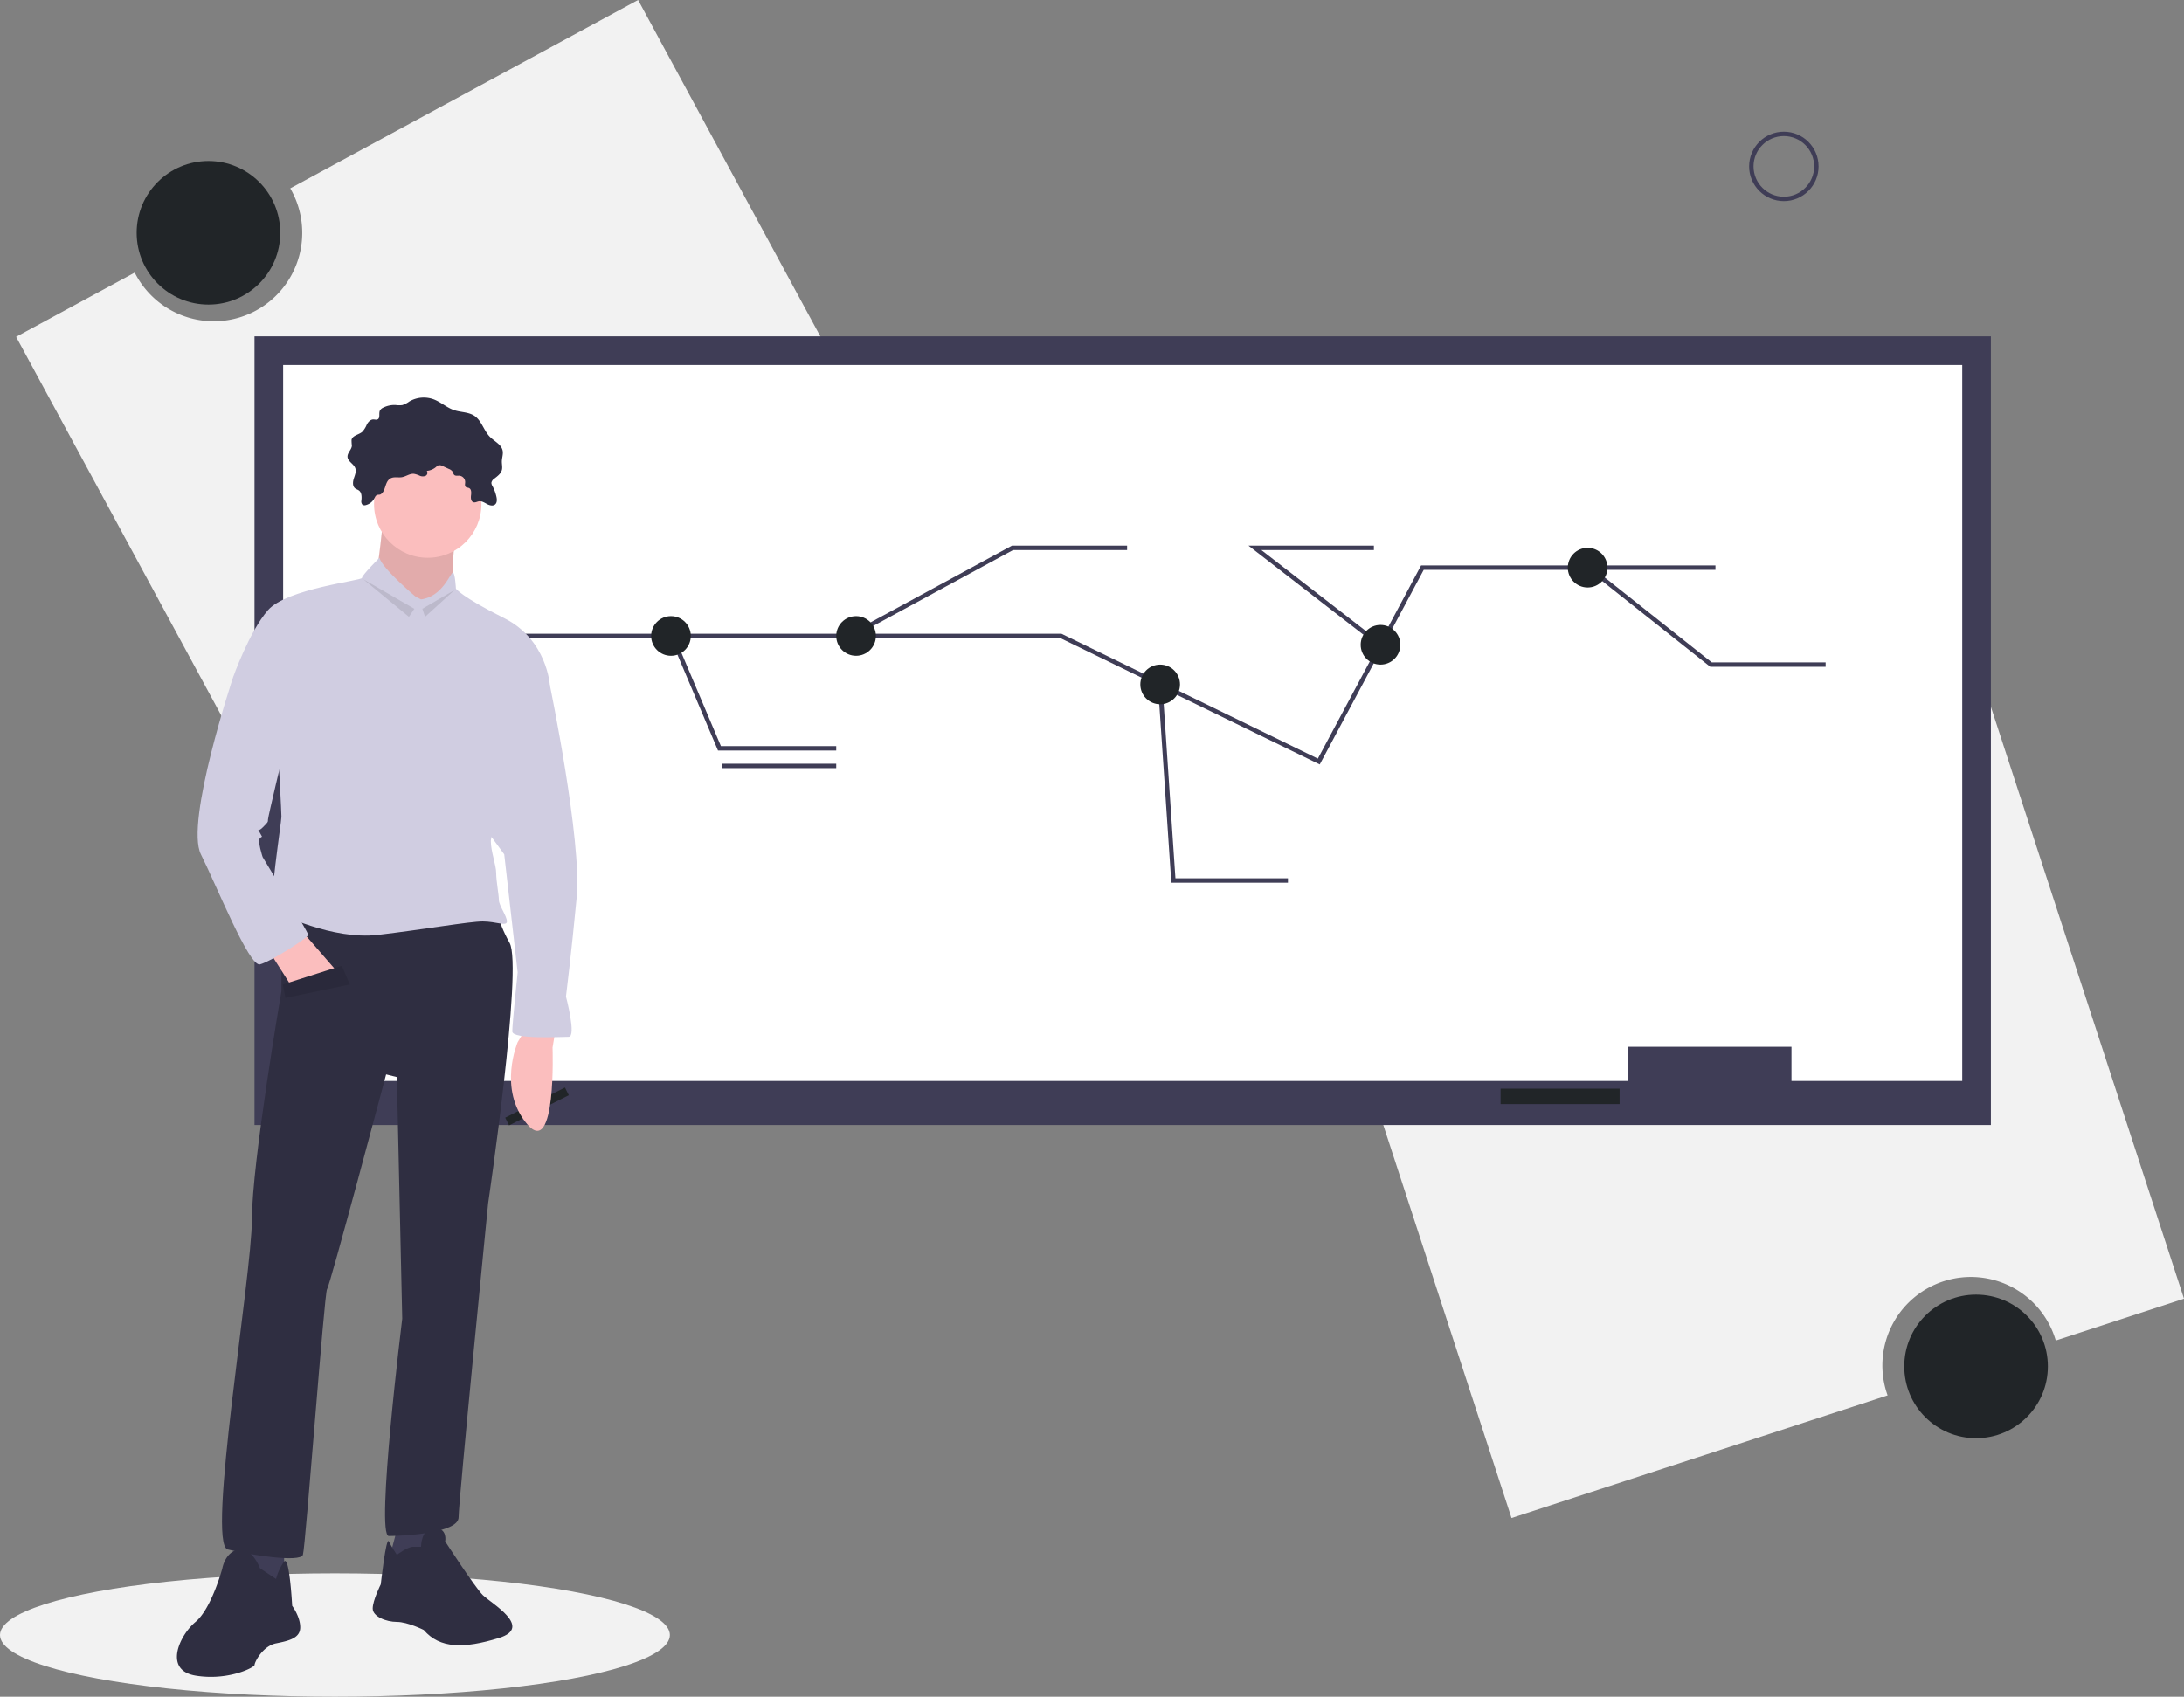
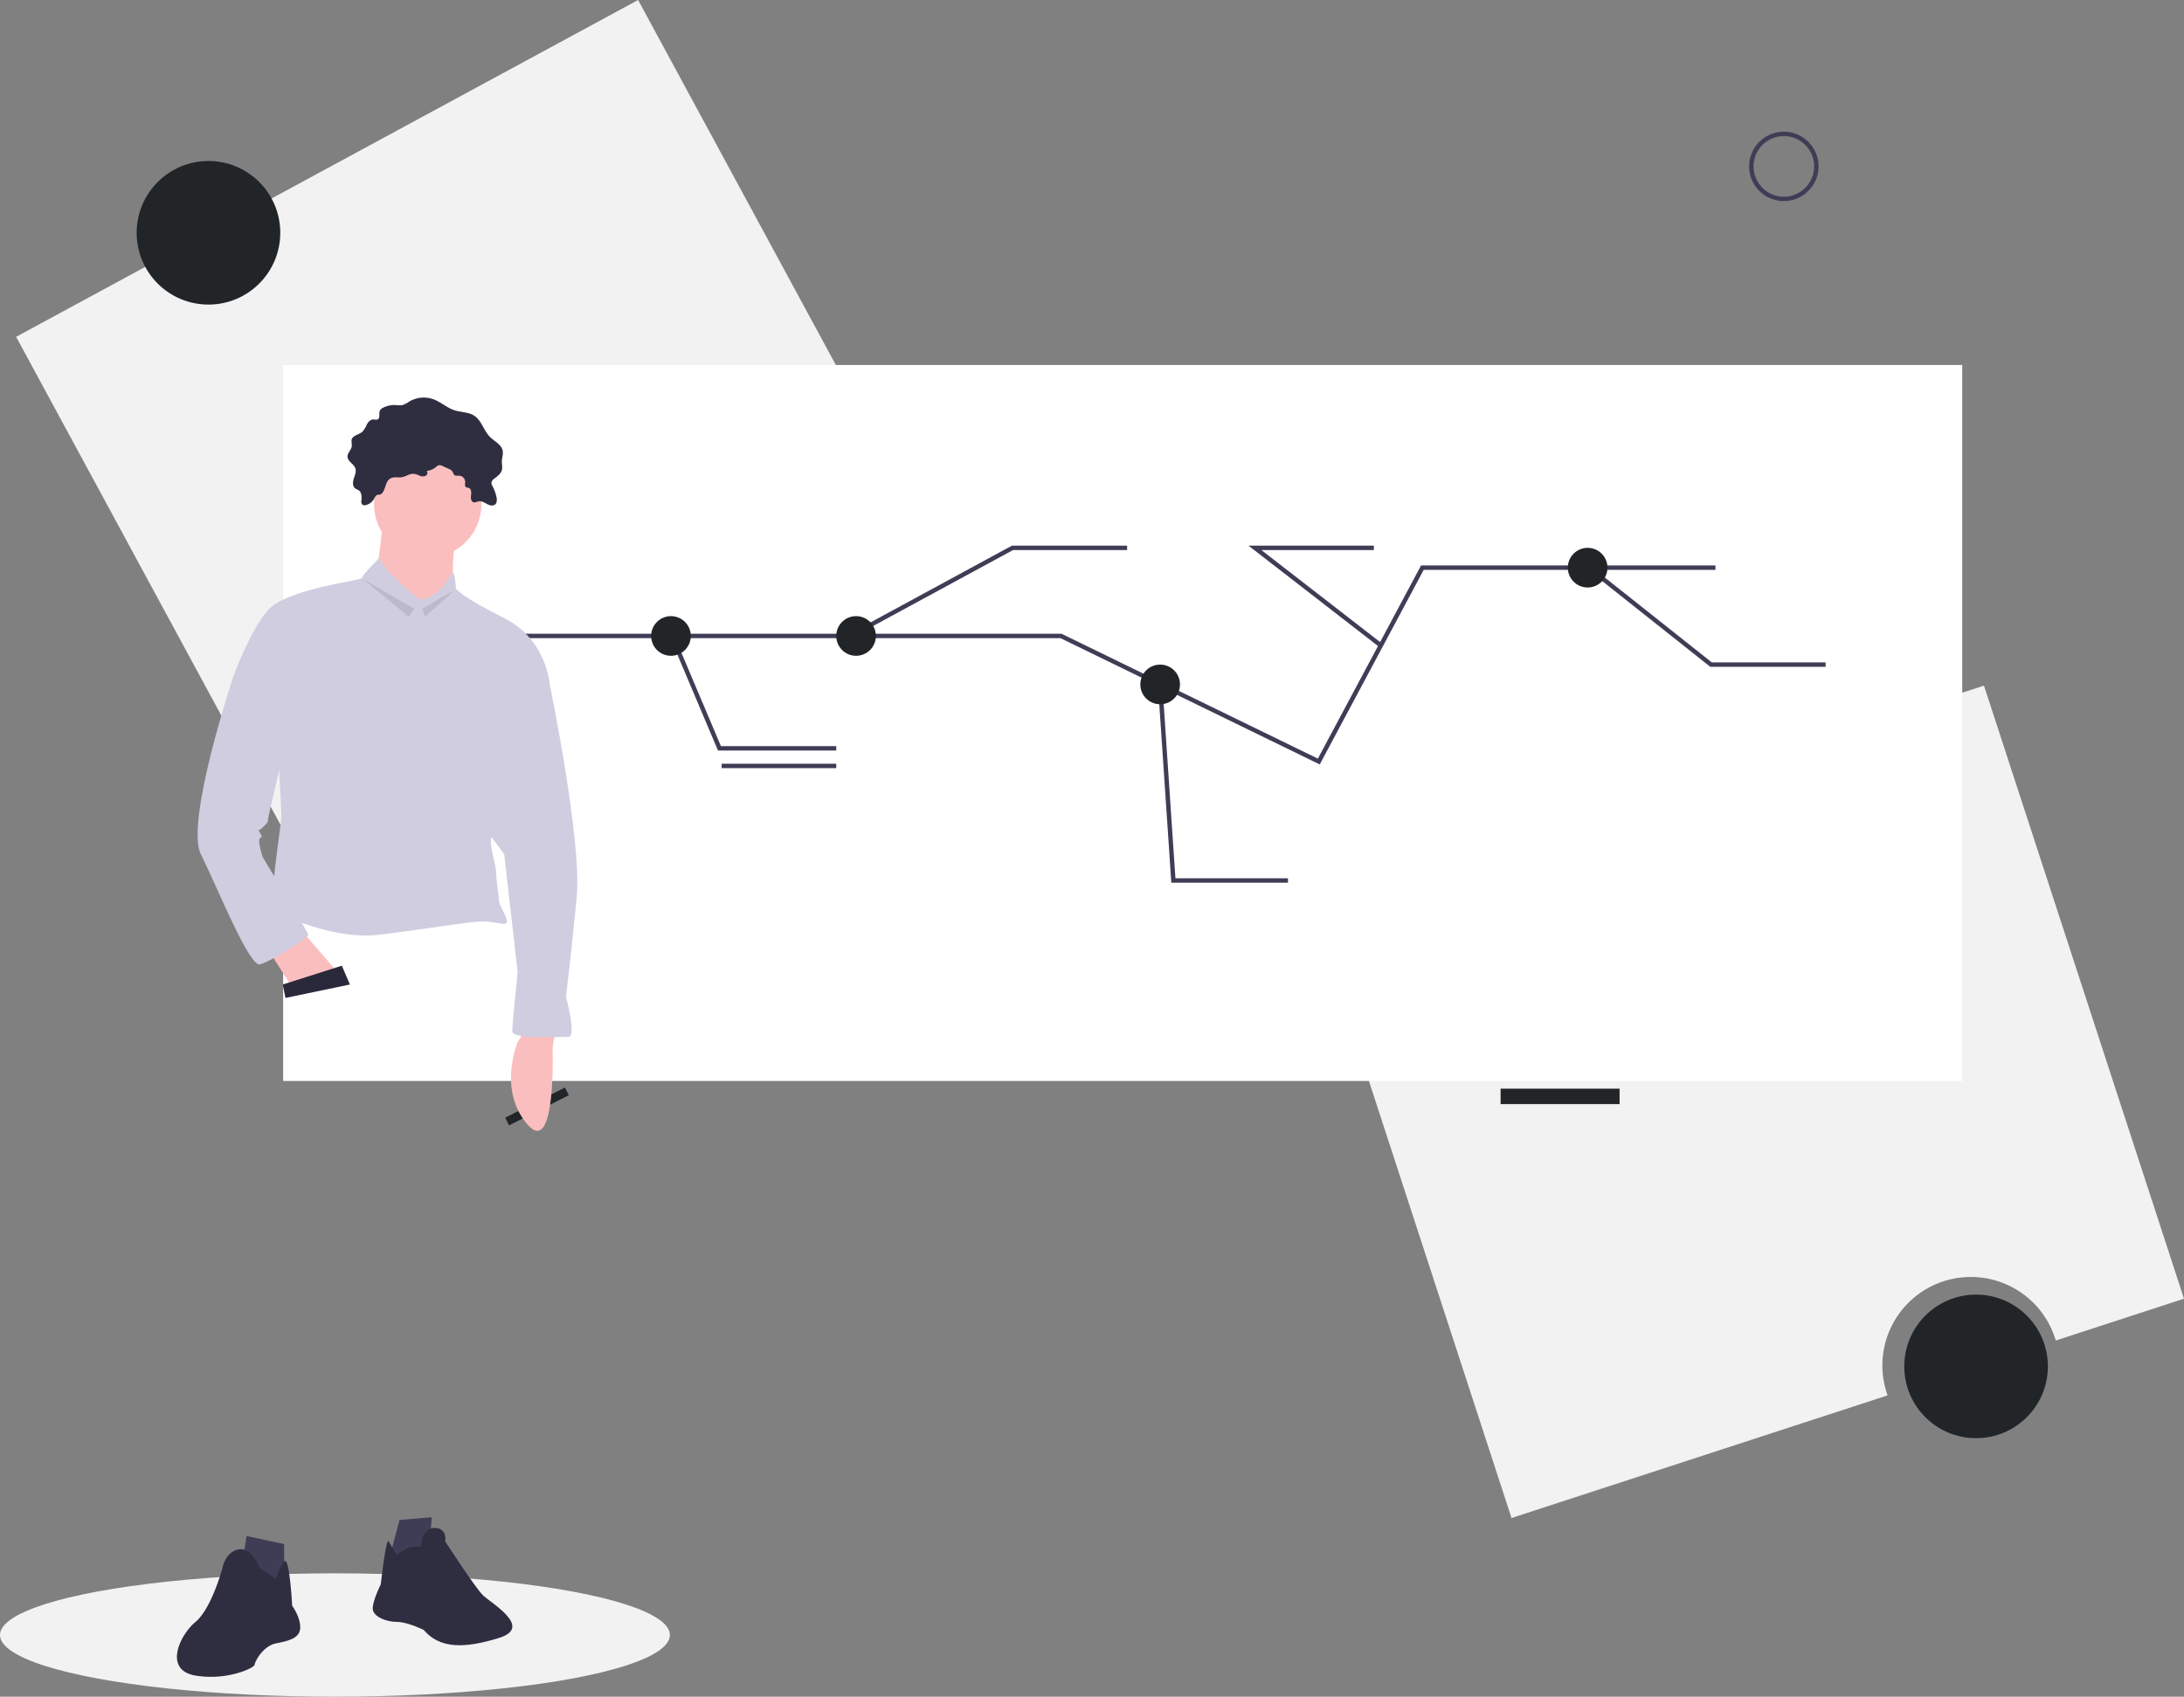
<svg xmlns="http://www.w3.org/2000/svg" data-name="Layer 1" viewBox="0 0 991.14 770.178">
  <rect x="0" y="0" width="991.14" height="770.178" fill="#808080" stroke="none" />
  <defs />
-   <path fill="#f2f2f2" d="M289.581 0L131.727 85.502A40.156 40.156 0 1161.141 123.736L7.317 152.89 146.737 410.284 429 257.394z" />
+   <path fill="#f2f2f2" d="M289.581 0L131.727 85.502L7.317 152.89 146.737 410.284 429 257.394z" />
  <circle cx="94.604" cy="105.668" r="32.587" fill="#212528" />
  <path fill="#f2f2f2" d="M685.955 689.064l170.672-55.671a40.156 40.156 0 1176.319-24.894l58.194-18.982-90.777-278.297-305.185 99.548z" />
  <circle cx="896.776" cy="620.244" r="32.587" fill="#212528" />
-   <path fill="#3f3d56" d="M115.5 152.678h788v358h-788z" />
  <path fill="#fff" d="M128.5 165.678h762v325h-762z" />
-   <path fill="#3f3d56" d="M739 475.178h74v25h-74z" />
  <path fill="#212528" d="M681 494.178h54v7h-54z" />
  <path fill="none" stroke="#3f3d56" stroke-miterlimit="10" stroke-width="2" d="M190.5 288.678h291l45.116 21.979 71.884 35.021 47-88h133" />
  <path fill="none" stroke="#3f3d56" stroke-miterlimit="10" stroke-width="2" d="M304.925 288.678l21.575 51h53M385.807 288.678l73.693-40h52" />
  <circle cx="304.5" cy="288.678" r="9" fill="#212528" />
  <circle cx="388.5" cy="288.678" r="9" fill="#212528" />
  <path fill="none" stroke="#3f3d56" stroke-miterlimit="10" stroke-width="2" d="M526.5 310.678l6 89h52M626.65 292.971l-57.15-44.293h54M721.051 257.678l55.449 44h52" />
  <circle cx="526.5" cy="310.678" r="9" fill="#212528" />
  <circle cx="720.5" cy="257.678" r="9" fill="#212528" />
-   <circle cx="626.5" cy="292.678" r="9" fill="#212528" />
  <path fill="none" stroke="#3f3d56" stroke-miterlimit="10" stroke-width="2" d="M327.5 347.678h52M511.5 257.678h0zM623.5 256.678h0zM623.5 264.678h0zM828.5 309.678h0zM809.5 317.678h0zM584.5 407.678h0z" />
  <circle cx="809.542" cy="75.53" r="14.756" fill="none" stroke="#3f3d56" stroke-miterlimit="10" stroke-width="2" />
  <ellipse cx="152" cy="742.178" fill="#f2f2f2" rx="152" ry="28" />
  <path fill="#212528" d="M256.389 493.658l-27.117 13.681 1.755 3.495 27.116-13.681-1.754-3.495z" />
  <path fill="#fbbebe" d="M251.98 468.211l-1.218 7.309s1.827 50.557-11.573 34.72-4.264-37.156-4.264-37.156l3.655-6.091zM174.013 234.31s-2.436 25.583-3.655 26.801 18.273 24.365 18.273 24.365l17.055-15.837s-1.218-23.146 2.437-28.019-34.111-7.309-34.111-7.309z" />
-   <path d="M174.013 234.31s-2.436 25.583-3.655 26.801 18.273 24.365 18.273 24.365l17.055-15.837s-1.218-23.146 2.437-28.019-34.111-7.309-34.111-7.309z" opacity=".1" />
  <path fill="#3f3d56" d="M128.939 700.894v21.928l-8.528 1.219-12.182-3.655 3.654-23.147 17.056 3.655z" />
  <path fill="#2f2e41" d="M117.974 711.858s-3.655-9.746-9.746-8.528-7.309 8.528-7.309 8.528-4.873 18.273-12.182 24.365-14.619 21.928 0 24.365 26.801-3.655 26.801-4.873 3.655-8.527 9.746-9.746 10.964-2.436 10.964-7.309-3.655-9.746-3.655-9.746-1.218-23.108-3.655-20.082a24.234 24.234 0 00-3.655 7.899z" />
  <path fill="#3f3d56" d="M181.323 689.93l-4.873 18.273 12.182 2.437 6.091-6.091 1.218-15.837-14.618 1.218z" />
  <path fill="#2f2e41" d="M180.104 705.767s4.873-3.655 7.309-3.655h3.655s0-8.528 6.091-8.528 4.873 6.091 4.873 6.091 13.401 20.71 17.055 24.365 23.146 14.619 7.309 19.492-26.801 4.873-34.111-3.655c0 0-7.309-3.655-12.182-3.655s-10.964-2.436-10.964-6.091 3.655-10.964 3.655-10.964 2.436-21.928 3.655-19.492 3.655 6.091 3.655 6.091z" />
-   <path fill="#2f2e41" d="M127.72 409.736v40.202s-13.401 77.967-13.401 103.55-20.71 147.406-10.964 149.843 32.892 6.091 34.111 2.437 9.746-119.387 10.964-120.605 26.801-97.459 26.801-97.459l4.873 1.218 2.437 109.641s-12.182 98.677-6.091 98.677 31.674-1.218 31.674-8.528 13.401-142.533 13.401-142.533 15.837-107.205 9.746-118.169-6.091-17.055-6.091-17.055z" />
  <circle cx="194.114" cy="228.828" r="24.365" fill="#fbbebe" />
  <path fill="#d0cde1" d="M188.632 270.857s-15.228-12.791-16.446-17.664c0 0-7.919 7.918-7.919 9.137s-34.111 4.873-42.638 14.619-15.837 30.456-15.837 30.456l20.71 38.983s1.218 21.928 1.218 24.365-6.091 41.42-3.655 42.638 26.801 13.401 47.511 10.964 41.42-6.091 47.511-6.091 10.964 2.436 10.964 0-3.655-7.309-3.655-9.746-1.218-8.528-1.218-12.182-2.437-9.746-2.437-14.619 26.801-70.658 26.801-70.658-1.218-20.71-20.71-30.456-21.928-13.401-21.928-13.401-.38-7.309-1.408-7.309-4.683 10.964-14.429 12.182z" />
  <path fill="#fbbebe" d="M122.847 432.883l8.528 13.4 21.928-4.873-15.837-18.273-14.619 9.746z" />
  <path fill="#d0cde1" d="M242.234 301.313l7.309 9.746s14.619 70.657 12.182 96.24-4.873 45.075-4.873 45.075 4.873 18.273 1.218 18.273-25.583 1.218-25.583-2.437 2.437-26.801 2.437-26.801l-6.091-53.602-13.4-18.273z" />
  <path fill="#2f2e41" d="M177.565 217c1.494-.633 3.22-.119 4.819-.39 1.878-.317 3.559-1.709 5.455-1.533a10.484 10.484 0 012.597.843 3.391 3.391 0 002.661.095 1.512 1.512 0 00.579-2.271 7.521 7.521 0 004.327-1.863 3.23 3.23 0 01.826-.62 2.696 2.696 0 012.122.331l2.788 1.285a3.526 3.526 0 011.593 1.139c.332.517.397 1.212.866 1.608.599.505 1.495.258 2.277.307a2.912 2.912 0 012.63 2.84c-.011.818-.309 1.822.338 2.322.375.29.908.244 1.348.422 1.139.463 1.144 2.049.976 3.267s-.085 2.825 1.086 3.2c.825.264 1.667-.299 2.524-.424 1.292-.19 2.489.619 3.639 1.238s2.679 1.036 3.676.192c.928-.785.869-2.221.613-3.41a18.79 18.79 0 00-1.787-4.887 3.102 3.102 0 01-.518-1.521 2.754 2.754 0 011.278-1.86c1.41-1.115 3.031-2.237 3.488-3.975.335-1.276-.042-2.621-.013-3.94.035-1.605.673-3.202.374-4.779-.542-2.858-3.723-4.234-5.777-6.295-2.822-2.832-3.738-7.361-7.067-9.573-2.664-1.769-6.148-1.558-9.182-2.571-3.332-1.112-6.015-3.667-9.302-4.907a12.963 12.963 0 00-11.019.967 11.028 11.028 0 01-3.239 1.655 11.647 11.647 0 01-2.949-.034 11.381 11.381 0 00-5.623 1.16 3.144 3.144 0 00-1.575 1.382c-.589 1.307.266 3.35-1.024 3.975-.602.291-1.312.012-1.98.027-1.299.029-2.299 1.159-2.917 2.302a11.033 11.033 0 01-2.044 3.29c-1.588 1.391-4.474 1.621-4.889 3.691a20.124 20.124 0 00.149 2.622c-.12 1.835-2.083 3.229-1.981 5.064.118 2.117 2.808 3.152 3.527 5.147.547 1.519-.173 3.161-.669 4.698s-.645 3.506.635 4.49c.502.386 1.148.544 1.66.916 1.325.964 1.308 2.908 1.161 4.54a2.135 2.135 0 00.481 1.944 1.799 1.799 0 001.472.177 6.01 6.01 0 003.804-2.862c.427-.706.512-1.327 1.288-1.702.526-.254 1.165-.027 1.7-.357 2.547-1.568 1.67-6.041 4.796-7.366z" />
  <path fill="#d0cde1" d="M109.447 303.75l-3.655 3.655S83.864 373.189 91.173 387.808s21.928 51.166 26.801 49.948 21.928-12.182 21.928-13.401-20.71-35.329-20.71-35.329-2.437-7.309-1.218-8.528 1.218 0 0-2.437-1.218 0 1.218-2.437 2.436-2.436 2.436-3.655 7.309-31.674 7.309-31.674z" />
  <path fill="#2f2e41" d="M128.329 446.892l26.802-8.527 3.654 8.527-29.237 6.091-1.219-6.091z" />
  <path d="M128.329 446.892l26.802-8.527 3.654 8.527-29.237 6.091-1.219-6.091zM164.876 262.939l20.71 17.055 2.437-3.655-23.147-13.4zM206.296 267.812l-14.618 8.527 1.218 3.655 13.4-12.182z" opacity=".1" />
</svg>